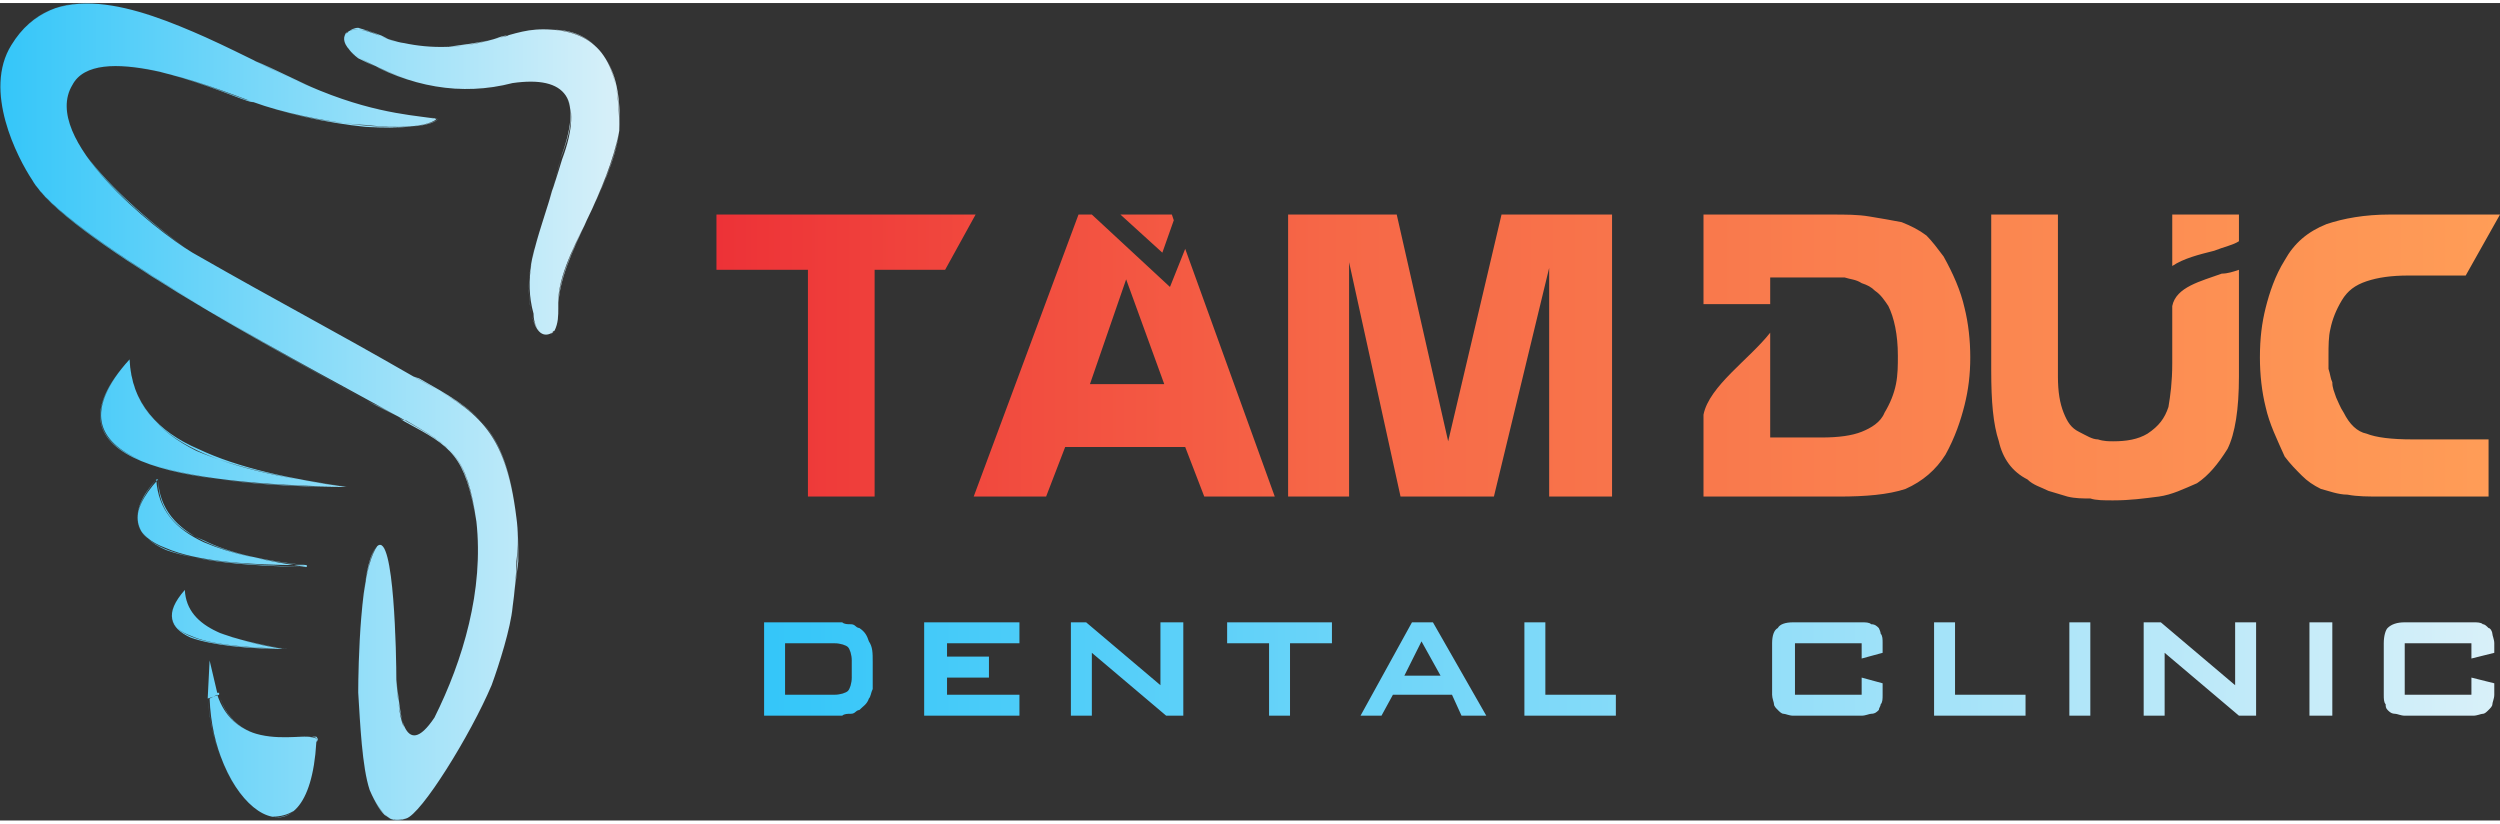
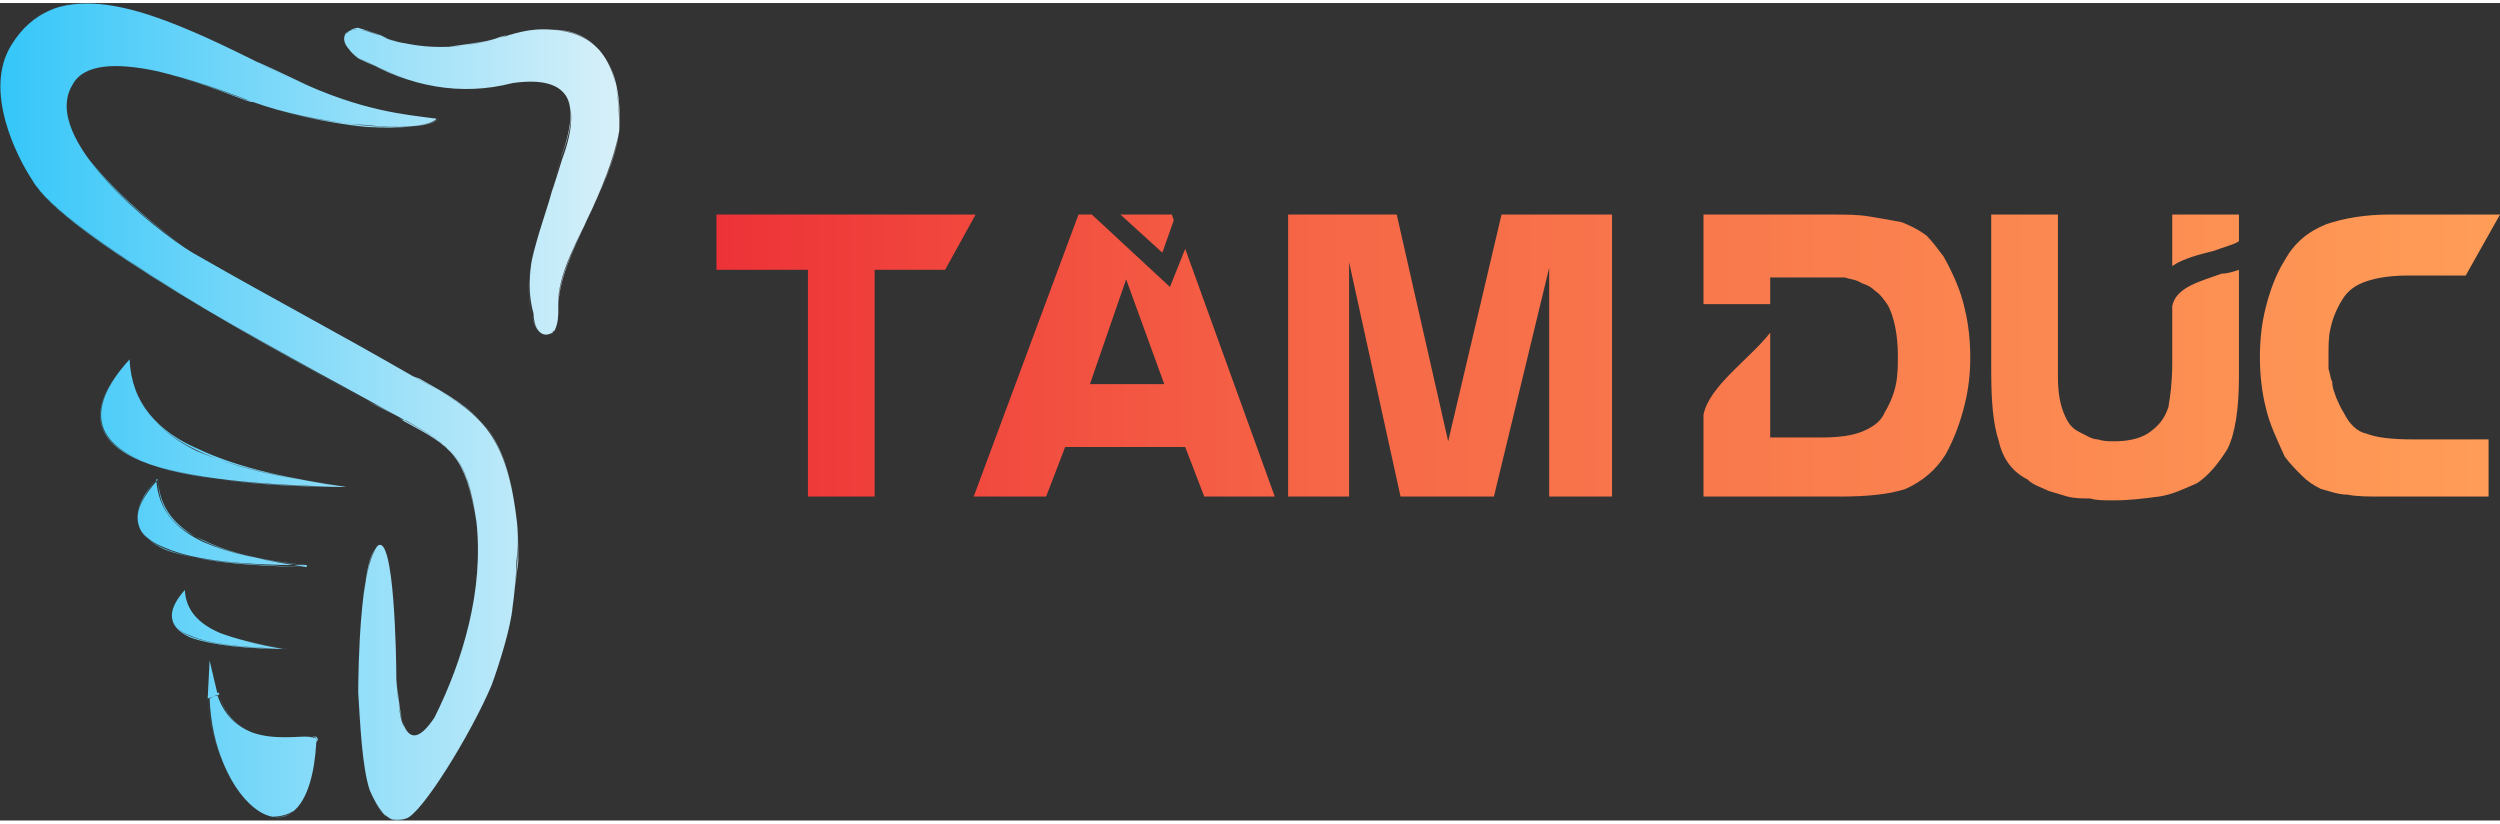
<svg xmlns="http://www.w3.org/2000/svg" xmlns:xlink="http://www.w3.org/1999/xlink" xml:space="preserve" width="170px" height="56px" version="1.1" style="shape-rendering:geometricPrecision; text-rendering:geometricPrecision; image-rendering:optimizeQuality; fill-rule:evenodd; clip-rule:evenodd" viewBox="0 0 1312 429">
  <rect x="0" y="0" width="1312" height="429" fill="#333333" stroke="none" />
  <defs>
    <style type="text/css">
   
    .fil2 {fill:url(#id0)}
    .fil1 {fill:url(#id1);fill-rule:nonzero}
    .fil0 {fill:url(#id2);fill-rule:nonzero}
   
  </style>
    <linearGradient id="id0" gradientUnits="userSpaceOnUse" x1="-0" y1="214.565" x2="325.019" y2="214.565">
      <stop offset="0" style="stop-opacity:1; stop-color:#34C6F9" />
      <stop offset="1" style="stop-opacity:1; stop-color:#D8F0F9" />
    </linearGradient>
    <linearGradient id="id1" gradientUnits="userSpaceOnUse" x1="376.296" y1="185.888" x2="1311.6" y2="185.888">
      <stop offset="0" style="stop-opacity:1; stop-color:#ED3237" />
      <stop offset="0.341" style="stop-opacity:1; stop-color:#F66747" />
      <stop offset="1" style="stop-opacity:1; stop-color:#FF9D57" />
    </linearGradient>
    <linearGradient id="id2" gradientUnits="userSpaceOnUse" xlink:href="#id0" x1="400.517" y1="349.459" x2="1308.52" y2="349.459">
  </linearGradient>
  </defs>
  <g id="Layer_x0020_1">
-     <path class="fil0" d="M401 325l36 0c2,0 4,0 5,0 1,1 3,1 4,1 1,0 2,0 3,1 0,0 1,1 2,1 3,2 4,4 5,7 2,3 2,6 2,11l0 7c0,3 0,5 0,7 -1,2 -1,4 -2,5 -1,3 -3,4 -5,6 -1,0 -2,1 -2,1 -1,1 -2,1 -3,1 -1,0 -3,0 -4,1 -1,0 -3,0 -5,0l-36 0 0 -49zm37 38c3,0 6,-1 7,-2 1,-1 2,-4 2,-7l0 -9c0,-3 -1,-6 -2,-7 -1,-1 -4,-2 -7,-2l-26 0 0 27 26 0zm47 -38l50 0 0 11 -38 0 0 7 22 0 0 11 -22 0 0 9 38 0 0 11 -50 0 0 -49zm77 0l8 0 39 33 0 -33 12 0 0 49 -9 0 -39 -33 0 33 -11 0 0 -49zm115 49l-11 0 0 -38 -22 0 0 -11 55 0 0 11 -22 0 0 38zm64 -49l11 0 28 49 -13 0 -5 -11 -31 0 -6 11 -11 0 27 -49zm15 28l-10 -18 -9 18 19 0zm44 -28l11 0 0 38 37 0 0 11 -48 0 0 -49zm177 19l0 -8 -35 0 0 27 35 0 0 -9 11 3 0 6c0,2 0,4 -1,5 0,1 -1,2 -1,3 -1,1 -2,2 -4,2 -1,0 -3,1 -5,1l-36 0c-2,0 -4,-1 -5,-1 -1,0 -2,-1 -3,-2 -1,-1 -2,-2 -2,-3 0,-1 -1,-3 -1,-5l0 -27c0,-4 1,-7 3,-8 1,-2 4,-3 8,-3l36 0c2,0 4,0 5,1 2,0 3,1 4,2 0,0 1,2 1,3 1,1 1,3 1,5l0 5 -11 3zm38 -19l11 0 0 38 37 0 0 11 -48 0 0 -49zm71 0l11 0 0 49 -11 0 0 -49zm39 0l9 0 39 33 0 -33 11 0 0 49 -9 0 -39 -33 0 33 -11 0 0 -49zm87 0l12 0 0 49 -12 0 0 -49zm85 19l0 -8 -35 0 0 27 35 0 0 -9 12 3 0 6c0,2 -1,4 -1,5 0,1 -1,2 -2,3 -1,1 -2,2 -3,2 -1,0 -3,1 -5,1l-36 0c-2,0 -4,-1 -5,-1 -2,0 -3,-1 -4,-2 -1,-1 -1,-2 -1,-3 -1,-1 -1,-3 -1,-5l0 -27c0,-4 1,-7 2,-8 2,-2 5,-3 9,-3l36 0c2,0 4,0 5,1 1,0 2,1 3,2 1,0 2,2 2,3 0,1 1,3 1,5l0 5 -12 3z" />
    <path class="fil1" d="M376 111l136 0 -16 29 -37 0 0 119 -35 0 0 -119 -48 0 0 -29zm235 89l-39 0 19 -55 20 55zm-52 33l29 0 0 0 34 0 10 26 37 0 -47 -130 -8 20 -41 -38 -7 0 -55 148 38 0 10 -26zm57 -119l-1 -3 -27 0 22 20 6 -17zm60 -3l57 0 27 119 28 -119 58 0 0 148 -33 0 0 -120 -29 120 -49 0 -27 -123 0 123 -32 0 0 -148zm285 0c8,0 14,0 20,1 6,1 12,2 17,3 5,2 9,4 13,7 3,3 6,7 9,11 5,9 9,18 11,27 2,8 3,17 3,26 0,9 -1,17 -3,25 -2,8 -5,17 -10,26 -5,8 -12,14 -21,18 -9,3 -21,4 -35,4l-71 0 0 -43c3,-15 24,-29 35,-43l0 55 20 0 7 0c9,0 16,-1 21,-3 5,-2 10,-5 12,-10 3,-5 5,-10 6,-15 1,-5 1,-10 1,-15 0,-11 -2,-20 -5,-26 -2,-3 -4,-6 -7,-8 -2,-2 -4,-3 -7,-4 -3,-2 -6,-2 -9,-3 -4,0 -8,0 -12,0l-6 0 -21 0 0 14 -35 0 0 -47 67 0zm84 0l35 0 0 78 0 7c0,8 1,14 3,19 2,5 4,8 8,10 4,2 7,4 10,4 3,1 6,1 8,1 7,0 13,-1 18,-4 6,-4 9,-8 11,-14 1,-6 2,-13 2,-23l0 -30c2,-10 15,-13 26,-17 3,0 6,-1 9,-2l0 56c0,17 -2,30 -6,38 -5,8 -10,14 -16,18 -7,3 -13,6 -20,7 -8,1 -15,2 -24,2 -5,0 -9,0 -12,-1 -4,0 -8,0 -12,-1 -3,-1 -7,-2 -10,-3 -4,-2 -8,-3 -11,-6 -8,-4 -13,-11 -15,-20 -3,-9 -4,-21 -4,-37l0 -82zm95 27l0 -27 35 0 0 14c-3,2 -8,3 -13,5 -8,2 -16,4 -22,8zm172 -27l-18 32 -24 0 -6 0c-9,0 -16,1 -22,3 -6,2 -10,5 -13,10 -3,5 -5,10 -6,15 -1,4 -1,9 -1,14 0,3 0,5 0,7 1,3 1,5 2,7 0,3 1,5 2,8 1,2 2,5 4,8 3,6 7,10 12,11 5,2 13,3 24,3l40 0 0 30 -56 0c-7,0 -13,0 -18,-1 -5,0 -10,-2 -14,-3 -4,-2 -7,-4 -10,-7 -3,-3 -6,-6 -9,-10 -4,-9 -8,-17 -10,-26 -2,-8 -3,-17 -3,-26 0,-10 1,-18 3,-26 2,-8 5,-17 10,-25 5,-9 12,-15 22,-19 9,-3 20,-5 33,-5l58 0z" />
    <path class="fil2" d="M68 187c2,46 54,59 115,67 -88,-1 -164,-13 -115,-67zm0 0c1,23 15,38 36,47 21,10 49,16 79,20l0 0c-44,0 -85,-4 -109,-14 -24,-10 -30,-26 -6,-53l0 0zm35 48c-20,-10 -34,-25 -35,-48 -24,27 -17,43 6,53 24,10 64,13 108,14 -30,-4 -58,-10 -79,-19zm-20 15c1,31 37,40 78,46 -60,-1 -112,-9 -78,-46zm0 0c0,16 9,26 24,32 14,7 33,11 54,13l0 1c-30,-1 -58,-3 -74,-9 -16,-7 -21,-19 -5,-37l1 0zm24 33c-15,-7 -24,-17 -25,-33 -16,19 -11,30 5,36 16,7 43,9 73,9 -21,-2 -39,-6 -53,-12zm-10 25c1,21 26,27 54,31 -41,-1 -76,-6 -54,-31zm0 0c1,10 7,17 17,22 10,4 23,7 37,9l0 0c-21,0 -40,-2 -51,-6 -11,-5 -14,-13 -3,-25l0 0zm17 22c-10,-5 -16,-12 -17,-22 -11,12 -8,20 3,24 11,5 29,6 49,7 -13,-2 -26,-5 -35,-9zm-5 35l6 -2c10,36 56,15 51,25 -4,69 -52,38 -57,-23zm1 -20l4 17 1 0 0 1c7,24 30,23 42,22 4,0 7,0 9,0 1,1 1,2 0,3 -1,19 -6,31 -12,36 -3,3 -7,4 -11,3 -3,-1 -7,-3 -11,-6 -11,-10 -21,-30 -23,-56l0 0 1 -20zm4 18l-4 2c1,26 11,46 22,56 4,3 8,5 11,6 4,0 8,-1 11,-3 6,-5 11,-17 12,-36l0 0c1,-1 0,-2 0,-2 -2,-1 -5,-1 -9,-1 -12,1 -35,2 -43,-22zm116 -302c-11,9 -67,2 -97,-9 -24,-9 -83,-32 -95,-9 -17,28 43,76 63,88 49,28 69,38 116,65 33,18 48,25 54,74 2,14 0,32 -2,47 -1,11 -7,30 -11,41 -11,26 -37,68 -45,70 -7,3 -13,-1 -19,-15 -4,-12 -5,-35 -6,-51 0,-13 1,-68 10,-77 9,-8 10,59 10,70 1,16 4,44 20,20 15,-30 26,-67 22,-103 -6,-37 -13,-39 -41,-55 -34,-19 -174,-92 -192,-124 -8,-12 -26,-47 -11,-71 22,-36 66,-20 102,-4 20,9 40,20 60,28 32,13 53,13 62,15zm0 0c-6,4 -20,5 -38,4 -20,-2 -43,-7 -59,-13 -2,0 -4,-1 -7,-2 -26,-10 -77,-29 -88,-7l0 0c-7,10 -2,24 8,38 16,21 43,42 55,50 35,20 55,31 81,45 10,6 22,12 35,20l3 1c30,17 45,25 51,73 1,7 1,15 1,23 -1,8 -2,16 -3,24 0,5 -2,13 -4,20 -2,8 -5,15 -7,21 -6,13 -16,31 -25,46 -8,13 -16,23 -20,24 -4,2 -7,1 -10,-1 -3,-2 -6,-7 -9,-14 -2,-6 -3,-15 -4,-24 -1,-9 -1,-19 -2,-27 0,-8 0,-32 3,-51 1,-12 3,-22 7,-26l0 0c1,-1 2,-1 3,0 5,7 7,50 7,66 0,1 0,3 0,4 1,8 2,19 4,25 3,6 8,7 16,-5 8,-16 15,-35 19,-54 4,-16 5,-33 3,-49l0 0c-6,-35 -13,-39 -37,-52 -2,-1 -3,-2 -4,-3 -4,-2 -10,-5 -16,-8 -48,-27 -160,-87 -176,-116 -5,-7 -13,-23 -16,-40 -2,-10 -1,-22 5,-31l0 0c11,-18 27,-23 46,-22 18,2 38,10 56,18 8,4 17,8 25,12 12,5 23,11 35,16 25,10 43,12 53,14 4,0 6,0 9,1l0 0 0 0zm-38 3c17,2 32,1 37,-3 -2,-1 -4,-1 -8,-1 -10,-2 -28,-4 -53,-14 -12,-5 -23,-10 -35,-16 -8,-4 -17,-8 -25,-12 -18,-8 -38,-16 -56,-18 -18,-1 -35,4 -46,22 -6,9 -7,21 -5,31 3,17 11,33 16,40l0 0c16,28 128,89 176,116 7,3 12,6 16,8 1,1 2,2 4,2 24,14 32,18 37,53l0 0c2,16 1,33 -3,49 -4,19 -11,38 -19,54l0 0c-8,12 -13,11 -16,5 -3,-6 -3,-17 -4,-25 0,-1 0,-3 0,-4 0,-16 -2,-59 -7,-66l0 0c-1,-1 -2,-1 -3,0 -3,4 -6,14 -7,26 -3,19 -3,43 -3,51 1,8 1,18 2,27 1,9 2,18 4,24 3,7 6,11 9,14 3,2 6,2 10,1l0 0c4,-1 12,-11 20,-24 9,-15 19,-33 25,-46 2,-6 5,-13 7,-21 2,-7 4,-15 4,-20 1,-8 2,-16 2,-24 1,-8 1,-16 0,-23 -6,-47 -21,-56 -52,-73l-2 -1c-13,-8 -25,-14 -35,-20 -26,-14 -46,-25 -81,-45l0 0c-12,-8 -40,-29 -55,-50 -10,-14 -15,-28 -8,-38 11,-22 62,-3 89,7 2,1 4,1 6,2 16,6 39,11 59,12zm20 -43c14,3 30,3 47,-2 12,-3 18,-6 31,-5 24,1 36,18 35,53 -5,34 -33,67 -32,93 0,4 0,8 -2,12 -2,2 -9,6 -12,-9 -6,-26 8,-48 15,-81 13,-32 3,-44 -25,-40 -27,7 -54,2 -80,-13 -13,-8 -9,-16 -1,-15 6,0 16,6 24,7zm0 0c7,2 15,2 23,2 7,-1 16,-2 24,-4 3,-1 5,-2 8,-2 7,-2 13,-4 23,-3 12,0 21,5 27,14 6,8 9,21 8,39l0 0c-2,16 -10,32 -17,47 -8,17 -15,32 -15,46 0,2 0,4 0,6 -1,2 -1,4 -2,6 0,0 -1,1 -2,2 -1,0 -2,0 -3,0l0 0c-1,0 -2,-1 -3,-2 -1,-1 -3,-4 -4,-9 -4,-18 1,-34 7,-53 3,-9 6,-18 8,-28l0 0c6,-16 7,-27 3,-33 -4,-7 -14,-9 -28,-7 -14,3 -27,4 -41,2 -13,-3 -26,-8 -40,-15l0 0c-4,-3 -6,-6 -7,-8 0,-1 0,-3 0,-4 0,-1 1,-2 2,-2 1,-1 3,-2 5,-2 3,1 7,2 12,4 4,2 8,4 12,4zm23 2c-8,0 -16,0 -23,-2 -4,0 -8,-2 -13,-4 -4,-2 -8,-3 -11,-3 -2,0 -4,0 -5,1 -1,1 -2,1 -2,2 0,1 0,3 0,4 1,2 3,5 8,8 13,7 26,12 39,15 14,2 27,1 41,-2l0 0c14,-2 24,0 28,7 4,6 4,17 -2,33 -3,10 -6,19 -9,28 -6,19 -11,35 -6,53l0 0c0,5 2,8 3,9 1,1 2,2 3,2l0 0c1,0 2,0 3,0 1,-1 1,-2 2,-2 1,-2 1,-4 2,-6 0,-2 0,-4 0,-6 -1,-14 7,-30 15,-46 7,-15 14,-31 17,-47 0,-18 -2,-31 -8,-39 -6,-9 -15,-13 -27,-14 -10,-1 -16,1 -23,3 -3,1 -5,1 -8,2 -8,2 -17,4 -24,4zm44 140l0 0" />
  </g>
</svg>